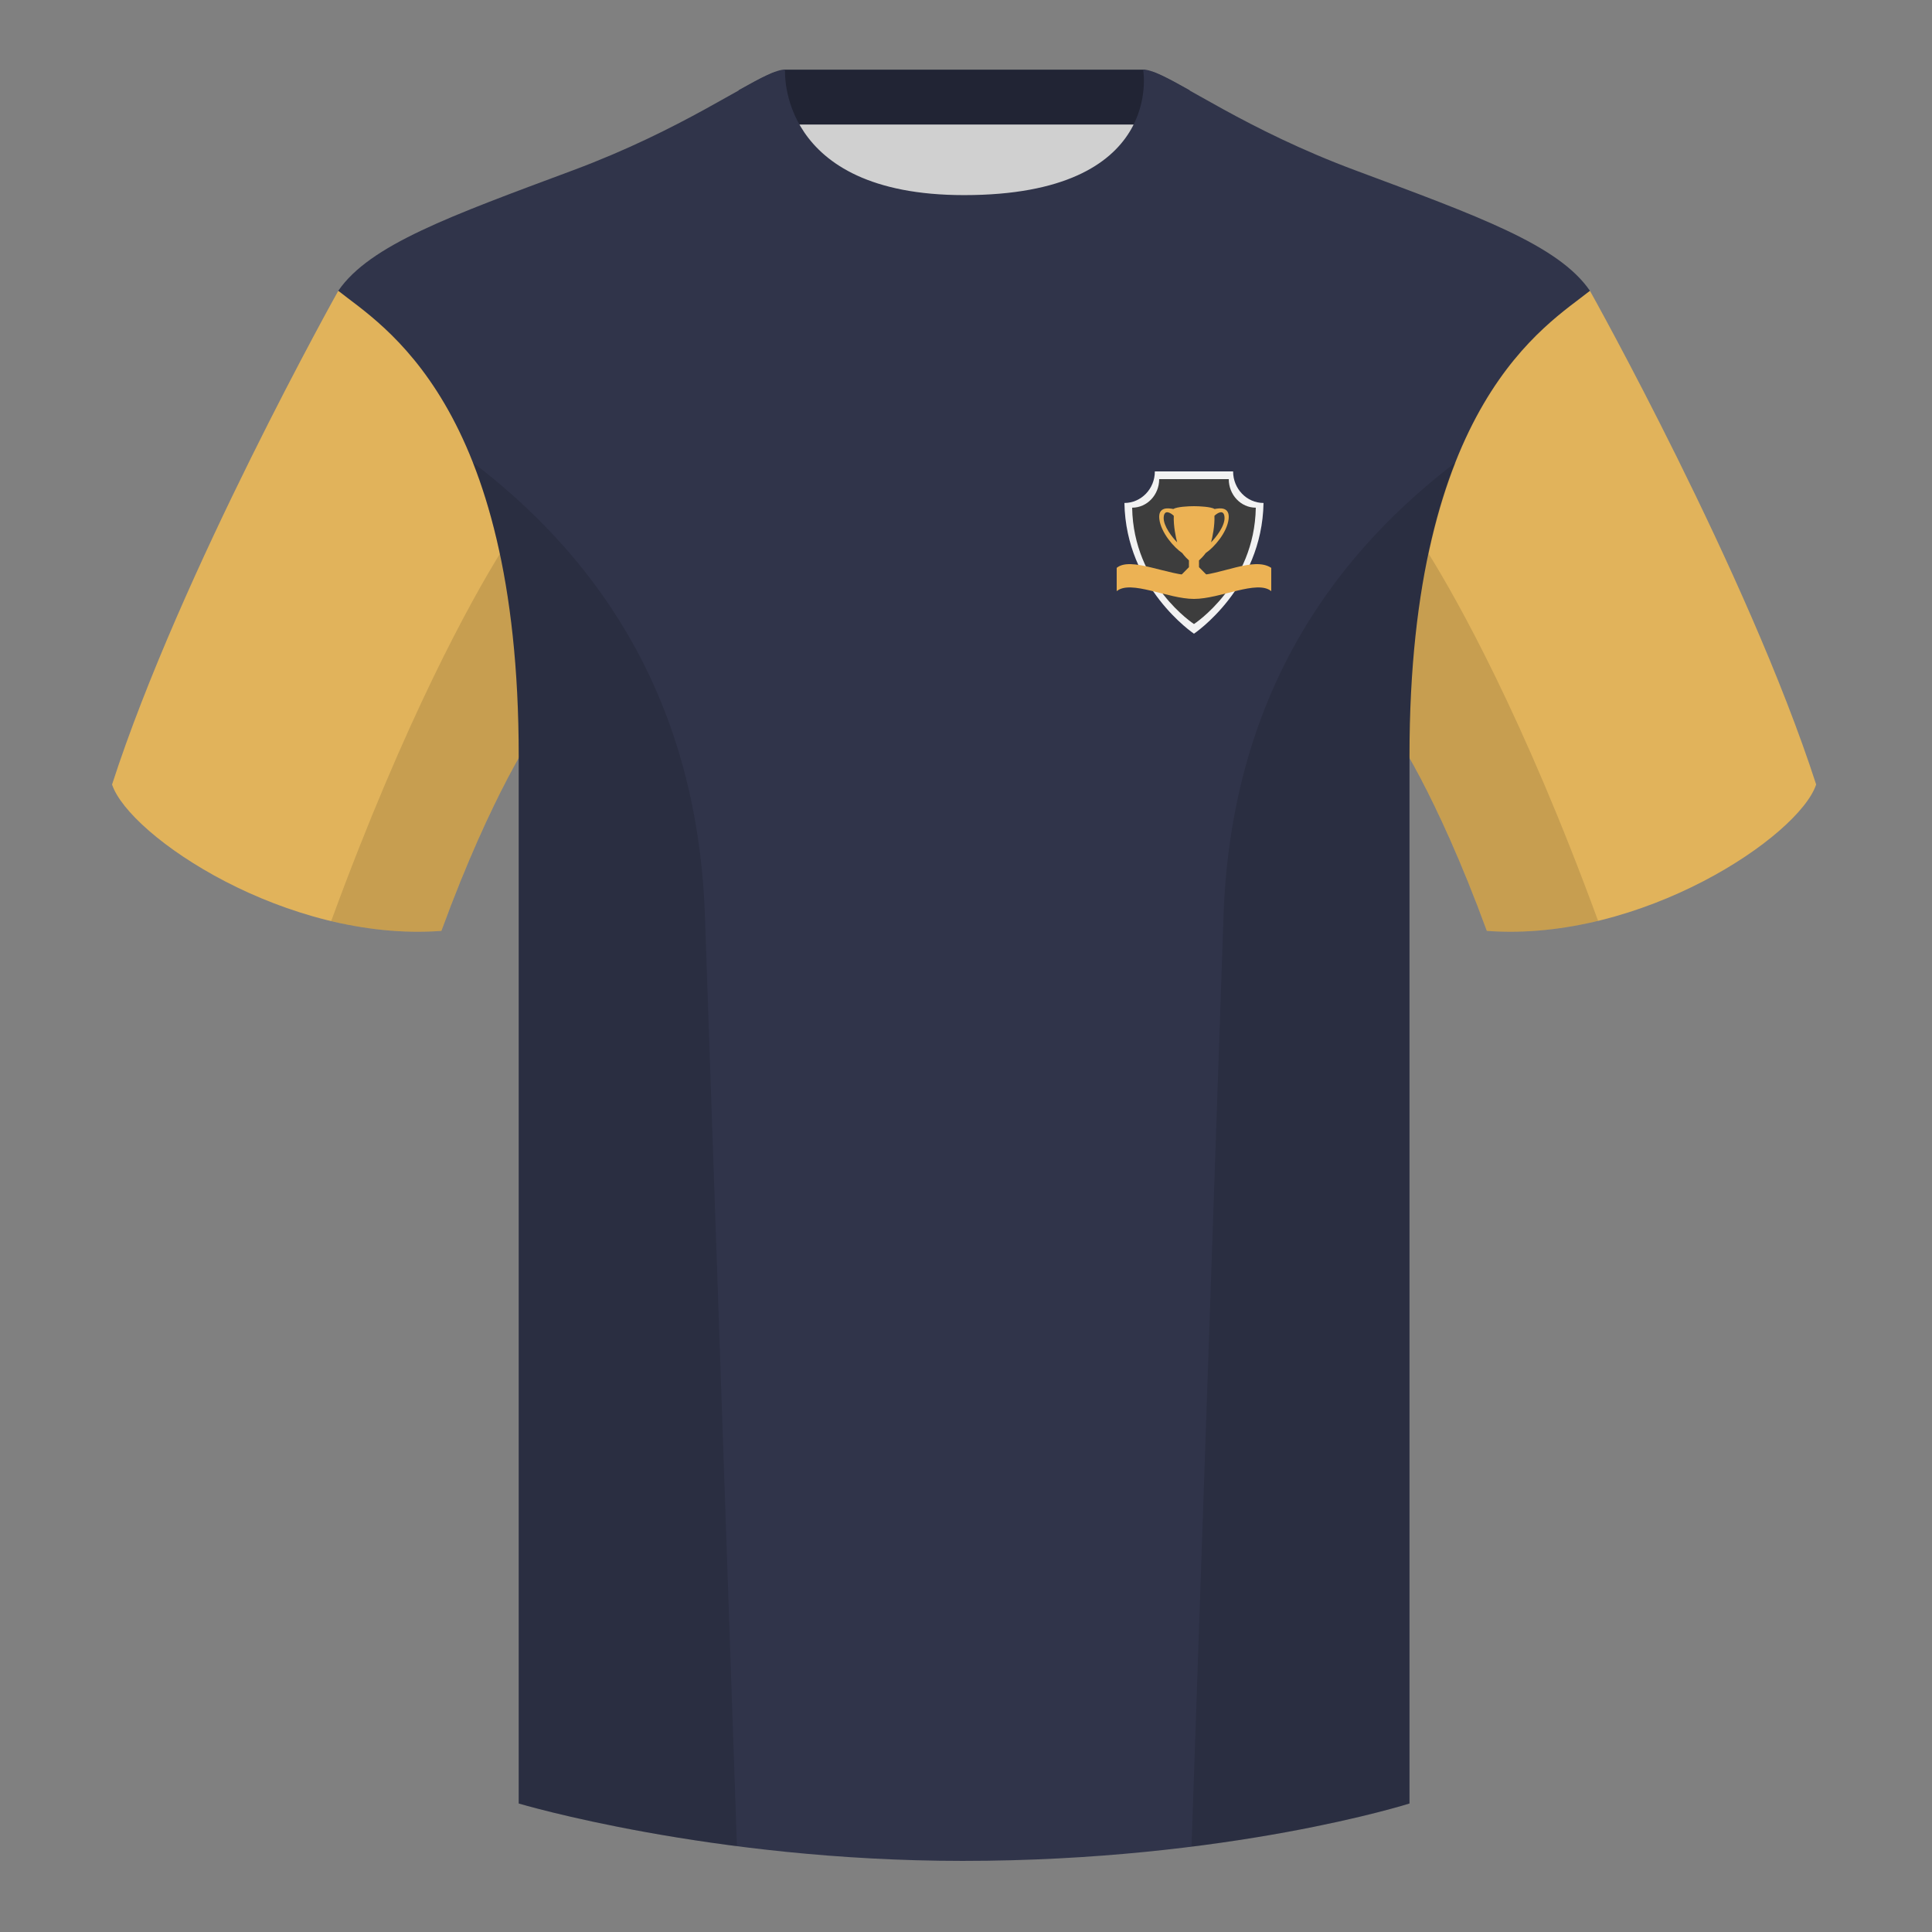
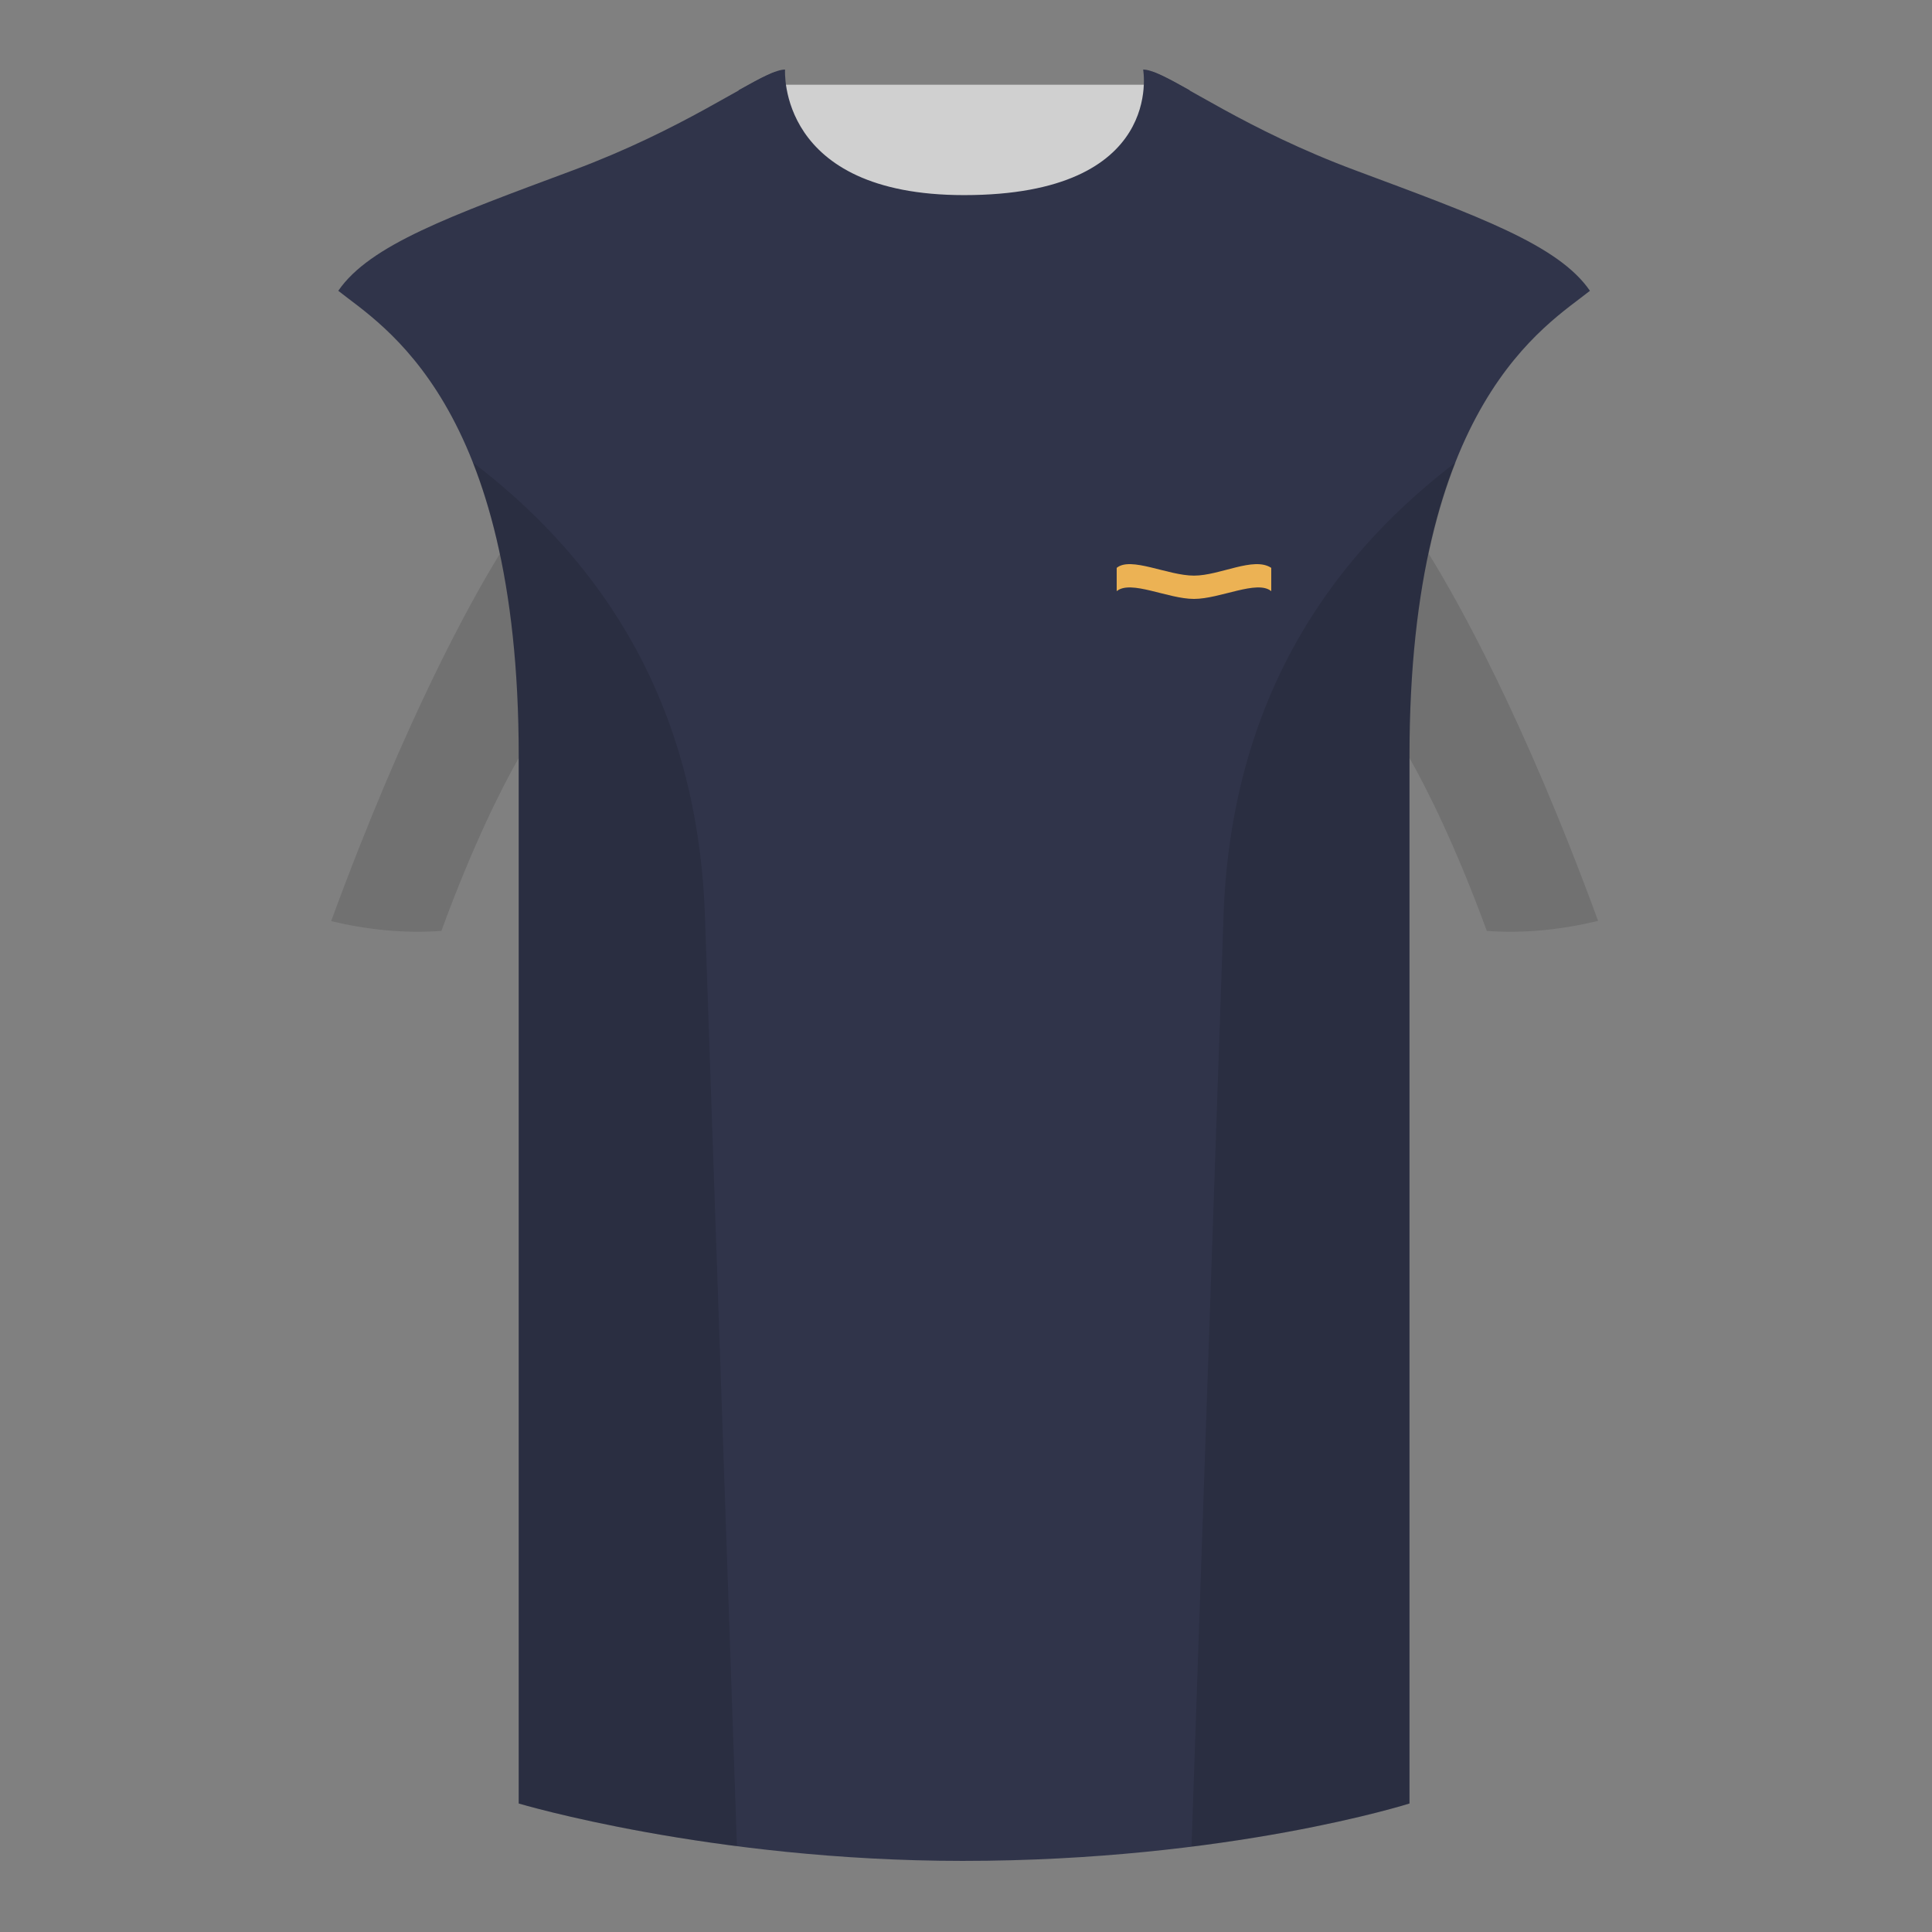
<svg xmlns="http://www.w3.org/2000/svg" width="500" height="500" viewBox="0 0 500 500" fill="none">
  <rect x="0" y="0" width="500" height="500" fill="#808080" stroke="none" />
  <path fill-rule="evenodd" clip-rule="evenodd" d="M203.003 109.223h93.643V21.928h-93.643v87.295Z" fill="#D0D0D0" />
-   <path fill-rule="evenodd" clip-rule="evenodd" d="M202.864 32.228h93.458v-14.2h-93.458v14.2Z" fill="#212434" />
-   <path fill-rule="evenodd" clip-rule="evenodd" d="M87.547 75.258S46.785 148.06 29 203.03c4.445 13.375 45.208 40.86 85.232 37.885 13.34-36.4 24.46-52 24.46-52S141.655 93.83 87.547 75.26Zm323.926 0s40.763 72.801 58.547 127.771c-4.445 13.375-45.207 40.86-85.232 37.885-13.34-36.4-24.46-52-24.46-52s-2.963-95.085 51.145-113.655Z" fill="#E1B35B" />
  <path fill-rule="evenodd" clip-rule="evenodd" d="M249.511 57.703c-50.082 0-47.798-39.47-48.742-39.14-7.516 2.618-24.133 14.936-52.439 25.494-31.873 11.886-52.626 19.316-60.783 31.2 11.115 8.915 46.695 28.97 46.695 120.345v271.14s49.658 14.856 114.885 14.856c68.929 0 115.648-14.856 115.648-14.856v-271.14c0-91.375 35.58-111.43 46.7-120.345-8.157-11.885-28.91-19.315-60.783-31.2-28.36-10.576-44.982-22.919-52.478-25.508-.927-.32 4.177 39.154-48.703 39.154Z" fill="#30344A" />
  <path fill-rule="evenodd" clip-rule="evenodd" d="M307.852 23.345C302.08 20.105 298.124 18 295.844 18c0 0 5.882 32.495-46.335 32.495-48.521 0-46.336-32.495-46.336-32.495-2.279 0-6.235 2.105-12.002 5.345 0 0 7.368 40.38 58.403 40.38 51.478 0 58.278-35.895 58.278-40.38Z" fill="#30344A" />
  <path fill-rule="evenodd" clip-rule="evenodd" d="M413.584 238.323c-9.287 2.238-19.064 3.316-28.798 2.592-8.197-22.369-15.557-36.883-20.012-44.748v270.577s-21.102 6.71-55.867 11.111l-.544-.06c1.881-54.795 5.722-166.47 8.277-240.705 2.055-59.755 31.084-95.29 60.099-117.44-2.676 6.781-5.072 14.606-7 23.667 7.354 11.852 24.436 42.069 43.831 94.964l.014.042ZM190.717 477.795c-34.248-4.401-56.477-11.051-56.477-11.051V196.172c-4.456 7.867-11.813 22.379-20.009 44.743-9.633.716-19.31-.332-28.511-2.523.005-.032.012-.065.02-.097 19.377-52.848 36.305-83.066 43.61-94.944-1.929-9.075-4.328-16.912-7.007-23.701 29.015 22.15 58.044 57.685 60.099 117.44 2.555 74.235 6.396 185.91 8.277 240.705h-.002Z" fill="#000" fill-opacity=".12" />
-   <path d="M291 130.167c.374 22.045 18 33.833 18 33.833s17.626-11.784 18-33.833c-4.348-.004-7.872-3.659-7.872-8.167h-20.256c0 4.508-3.524 8.163-7.872 8.167Z" fill="#F2F2F2" />
-   <path d="M293 131.389c.332 19.945 16 30.111 16 30.111s15.668-10.162 16-30.111c-3.865-.003-6.997-3.31-6.997-7.389h-18.006c0 4.079-3.132 7.386-6.997 7.389Z" fill="#3D3D3D" />
-   <path fill-rule="evenodd" clip-rule="evenodd" d="M303.653 131.731c.925-.585 3.95-.731 5.347-.731 1.397 0 4.422.146 5.347.731l.134-.024c1.018-.181 3.892-.692 3.479 2.655-.434 3.507-3.758 7.307-5.925 8.769-.578.818-1.397 1.607-1.734 1.9v1.754l2.601 2.63c-.867.195-2.862.585-3.902.585s-3.035-.39-3.902-.585l2.601-2.63v-1.754c-.337-.293-1.156-1.082-1.734-1.9-2.167-1.462-5.491-5.262-5.925-8.769-.413-3.347 2.461-2.836 3.479-2.655l.134.024Zm.121 1.754c-.116 2.572.532 5.651.871 6.869-1.21-1.218-3.6-4.209-3.484-6.431.116-2.221 1.79-1.218 2.613-.438Zm10.52 0c.117 2.572-.532 5.651-.871 6.869 1.21-1.218 3.6-4.209 3.484-6.431-.116-2.221-1.79-1.218-2.613-.438Z" fill="#ECB254" />
  <path fill-rule="evenodd" clip-rule="evenodd" d="M329 152.991c-3.636-3.014-13.236 2.009-20 2.009-6.764 0-16.364-5.023-20-2.009v-6.028c3.636-3.014 13.236 2.009 20 2.009 6.764 0 15.455-5.023 20-2.009v6.028Z" fill="#ECB254" />
</svg>